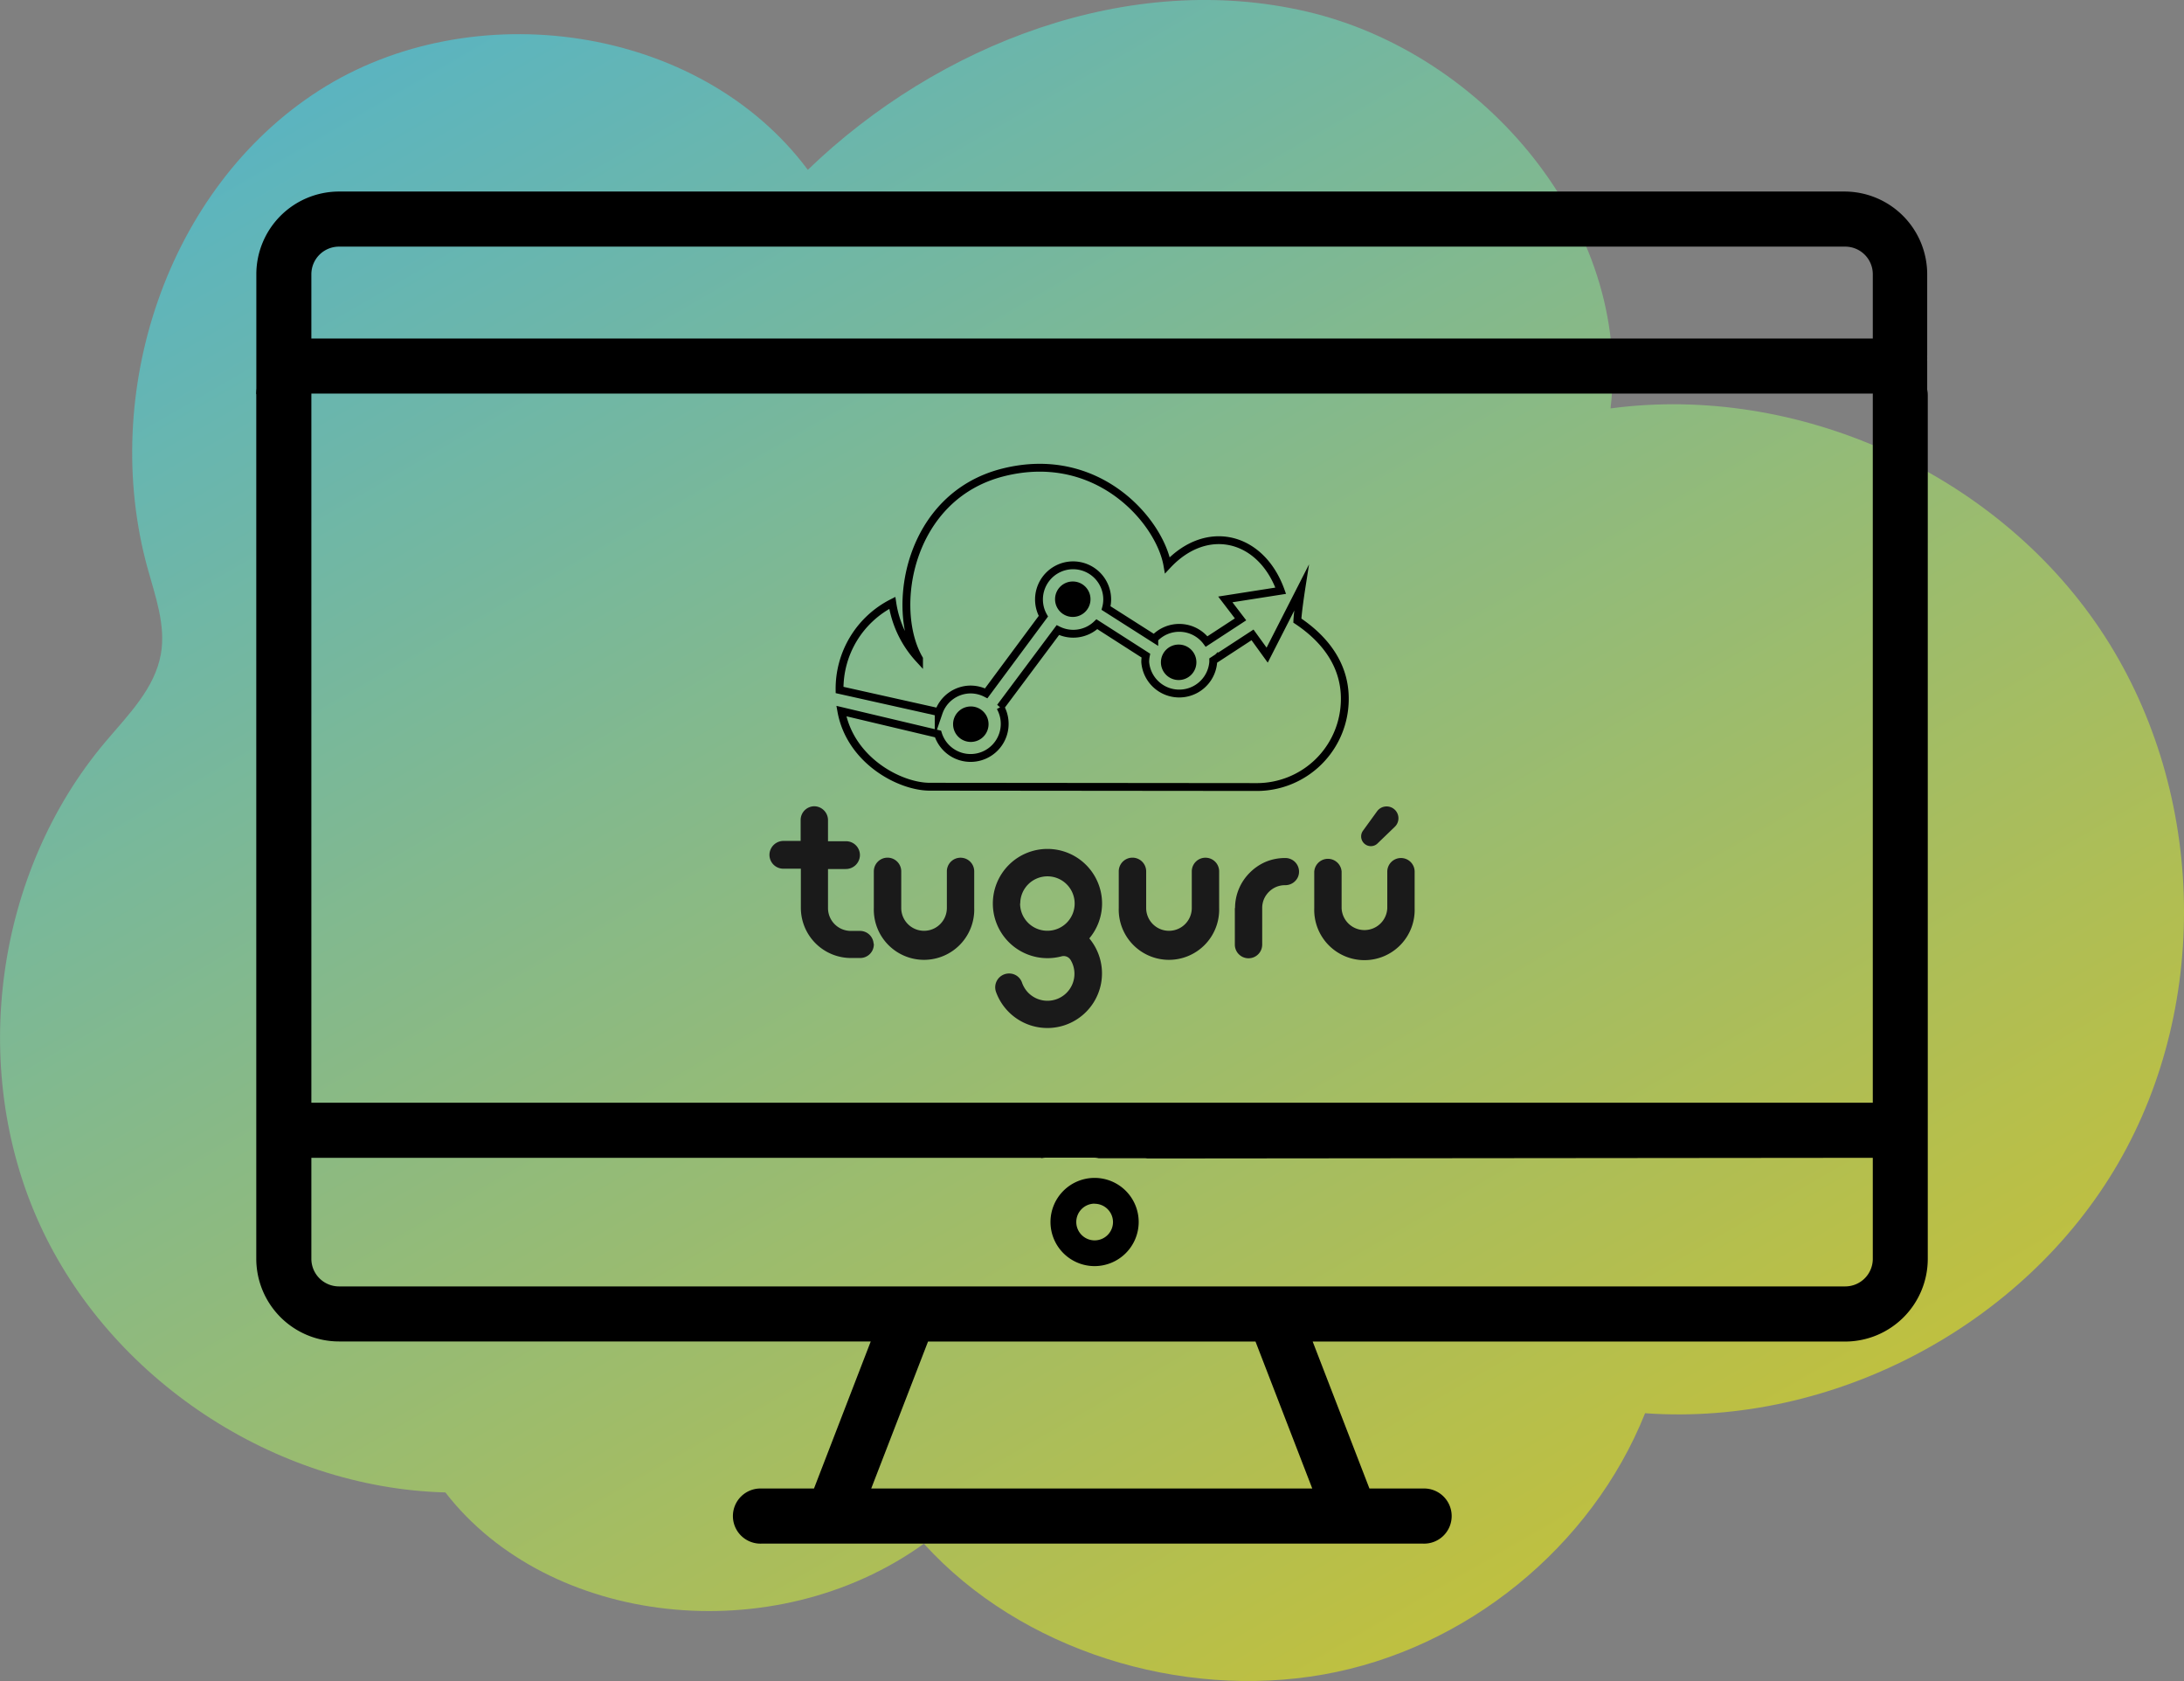
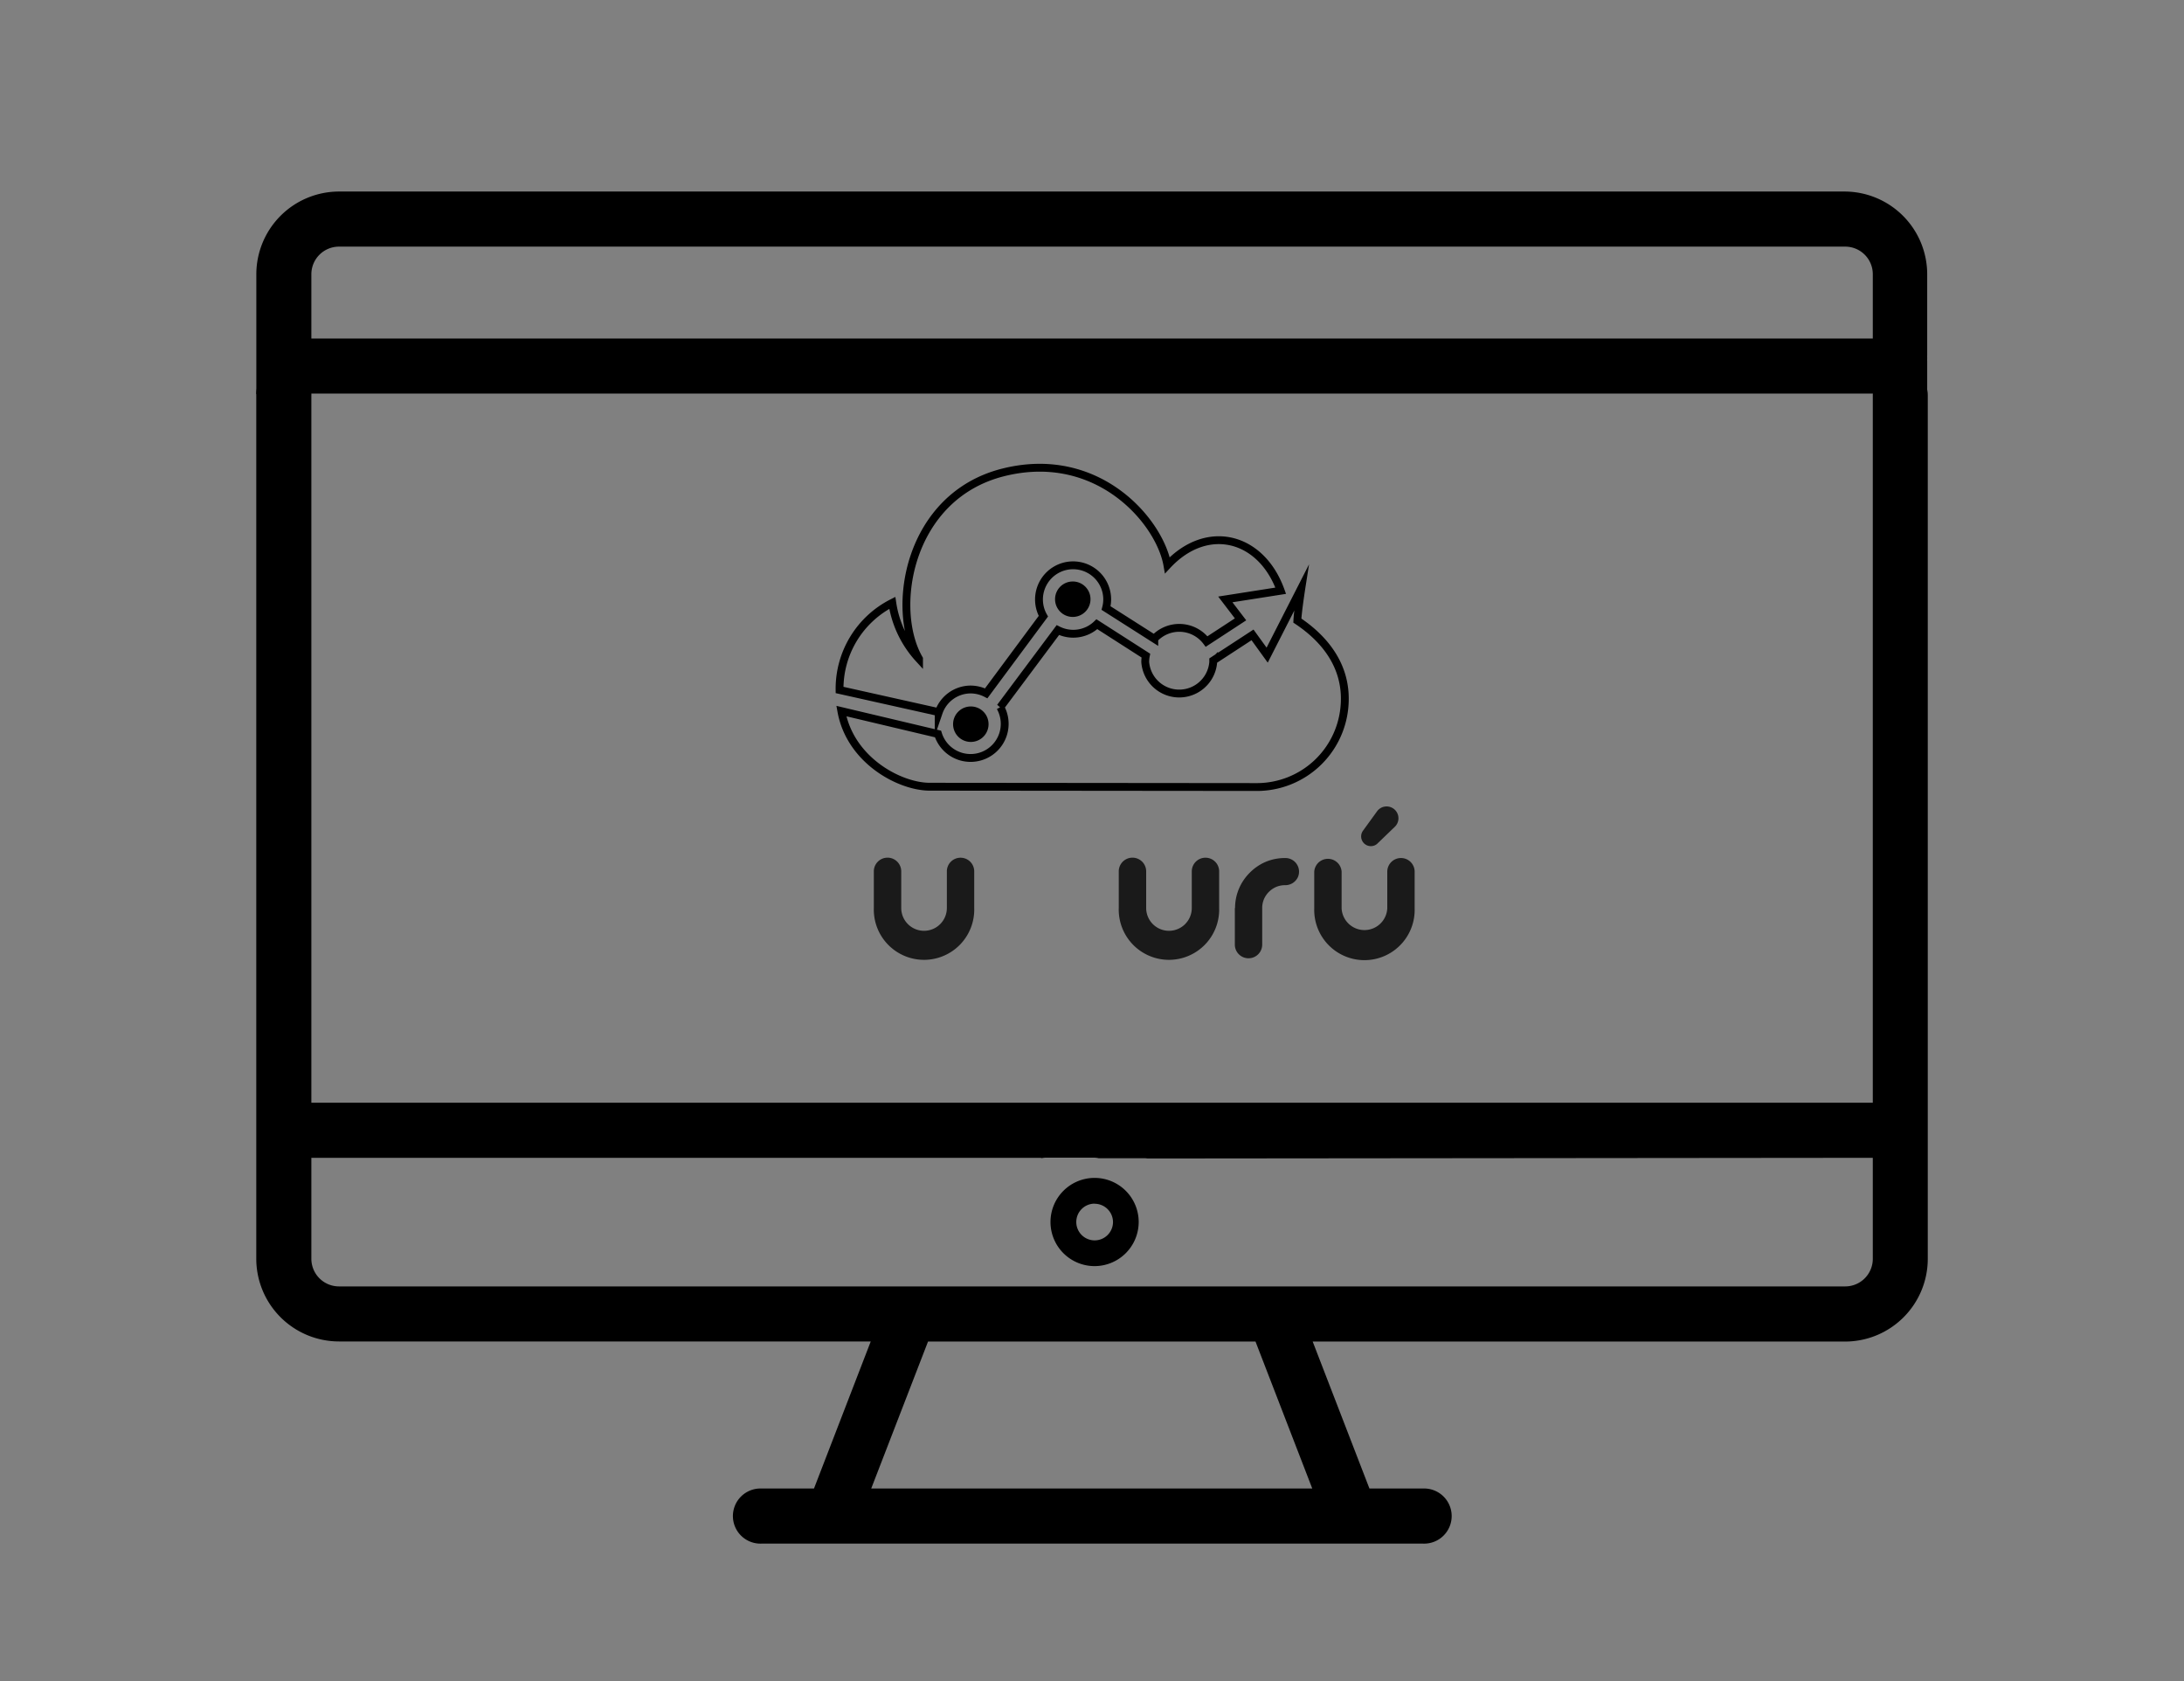
<svg xmlns="http://www.w3.org/2000/svg" viewBox="0 0 417.49 321.3">
  <rect x="0" y="0" width="417.49" height="321.3" fill="#808080" stroke="none" />
  <defs>
    <style>.cls-1{opacity:0.5;}.cls-2{fill:url(#Degradado_sin_nombre_19);}.cls-3{fill:none;stroke-width:1.5px;}.cls-3,.cls-4{stroke:#000;stroke-miterlimit:10;}.cls-5{fill:#1a1a1a;}</style>
    <linearGradient id="Degradado_sin_nombre_19" x1="288.49" y1="259.7" x2="92.51" y2="-45.85" gradientTransform="translate(4.77 36.57) rotate(2.67)" gradientUnits="userSpaceOnUse">
      <stop offset="0" stop-color="#fdff00" />
      <stop offset="1" stop-color="#36e8ff" />
    </linearGradient>
  </defs>
  <g id="Capa_2" data-name="Capa 2">
    <g id="Capa_1-2" data-name="Capa 1">
      <g class="cls-1">
-         <path class="cls-2" d="M85.14,285.26c19.75,25.56,62.78,30.47,91.47,9.8,18.58,20.49,49.15,29.81,76.36,25s51.28-24.36,61.5-49.94c35.92,2.55,72.45-16.75,90.44-47.78s16.58-72.29-3.51-102.15-57.86-46.88-93.53-42.13c4.1-34.49-24-67.87-58-75.83s-70.44,6.12-95.45,30.23C133.69,4.62,90.15-1.39,61,17.29s-42,57.87-32.8,91.28c1.49,5.38,3.51,10.91,2.56,16.4-1.15,6.64-6.3,11.71-10.64,16.86C-.91,166.77-6,204,7.48,233.77s44.94,50.62,77.66,51.49" />
-       </g>
+         </g>
      <path d="M361,75.32h7.4V69a5.28,5.28,0,0,1,0-.58,5.09,5.09,0,0,1,0-.56V52.41a15.82,15.82,0,0,0-15.8-15.8H64.79A15.82,15.82,0,0,0,49,52.41V67.88h0v7.42h7.48l.08-.07H361ZM358,64.7H59.52V52.41a5.28,5.28,0,0,1,5.27-5.27H352.71A5.27,5.27,0,0,1,358,52.41Z" />
      <path d="M363.25,70.32A5.27,5.27,0,0,0,358,75.59V210.77H59.52V75.59a5.27,5.27,0,1,0-10.53,0v165a15.82,15.82,0,0,0,15.8,15.81H166.45L155.6,284.51h-10a5.27,5.27,0,1,0,0,10.53H272a5.27,5.27,0,1,0,0-10.53H261.78l-10.85-28.09H352.71a15.82,15.82,0,0,0,15.8-15.81v-165A5.26,5.26,0,0,0,363.25,70.32ZM166.54,284.51l10.86-28.09H240l10.85,28.09ZM358,240.61a5.27,5.27,0,0,1-5.27,5.27H64.79a5.28,5.28,0,0,1-5.27-5.27V221.3H198.83s.1,0,.33.06a3.73,3.73,0,0,1,.84-.09h9.09a3.8,3.8,0,0,1,.92.11h8.73a4.23,4.23,0,0,1,.63.05h.18L358,221.3Z" />
      <path d="M209.24,242a8.43,8.43,0,1,1,8.43-8.43A8.44,8.44,0,0,1,209.24,242Zm0-11.94a3.51,3.51,0,1,0,3.52,3.51A3.52,3.52,0,0,0,209.24,230.08Z" />
      <path class="cls-3" d="M185.52,131.79a6.51,6.51,0,0,1,3,.73l10.93-14.74a6.53,6.53,0,0,1,5.68-9.73,6.52,6.52,0,0,1,6.52,6.52,6.44,6.44,0,0,1-.22,1.65l9.22,5.87a6.52,6.52,0,0,1,10,.53l6.49-4.24-2.91-3.81,10.59-1.66c-3.73-10.38-14.1-13-21.66-4.88-1.46-8.39-13.3-22.29-31.41-17.73s-21.63,26-16.07,35.63a20.18,20.18,0,0,1-5.11-10.7,18.4,18.4,0,0,0-10.08,16.65l18.95,4.23v.06h0A6.47,6.47,0,0,1,185.52,131.79Z" />
      <circle class="cls-4" cx="205.07" cy="114.53" r="2.89" />
      <path class="cls-3" d="M248,118.62c.08-1.82.77-6.23.77-6.23l-6.54,12.83-2.8-3.87-7.51,4.9c0,.1,0,.2,0,.3a6.52,6.52,0,0,1-13,0,6.28,6.28,0,0,1,.12-1.24l-9.36-6a6.52,6.52,0,0,1-7.46,1.12l-11,14.73a6.52,6.52,0,1,1-11.91,5.13l-18.48-4.38c1.7,9.43,11.17,14.46,16.9,14.46.51,0,62.64.06,62.64.06a16.81,16.81,0,0,0,16.6-15C257.89,127,252.53,121.63,248,118.62Z" />
      <path class="cls-4" d="M188.47,138.42a2.89,2.89,0,1,1-2.89-2.89A2.88,2.88,0,0,1,188.47,138.42Z" />
-       <path class="cls-4" d="M228.2,126.59a2.89,2.89,0,1,1-2.88-2.89A2.88,2.88,0,0,1,228.2,126.59Z" />
-       <path class="cls-5" d="M210.67,172.7a10.44,10.44,0,1,0-10.44,10.44,10.6,10.6,0,0,0,2.66-.34,1.55,1.55,0,0,1,1.75.66,5.09,5.09,0,0,1,.75,2.66,5.16,5.16,0,0,1-8.81,3.65,5.3,5.3,0,0,1-1.23-2,2.58,2.58,0,0,0-2.46-1.7,2.64,2.64,0,0,0-2.5,3.51,10.44,10.44,0,1,0,17.84-10.22A10.4,10.4,0,0,0,210.67,172.7Zm-15.64,0a5.2,5.2,0,1,1,5.2,5.2A5.2,5.2,0,0,1,195,172.7Z" />
      <path class="cls-5" d="M233.05,173.55v-7a2.61,2.61,0,0,0-2.61-2.61h0a2.61,2.61,0,0,0-2.62,2.61v7a4.36,4.36,0,1,1-8.72,0v-7a2.62,2.62,0,0,0-5.24,0v7a9.6,9.6,0,1,0,19.19,0Z" />
      <path class="cls-5" d="M186.23,173.55v-7a2.61,2.61,0,0,0-2.61-2.61h0a2.61,2.61,0,0,0-2.62,2.61v7a4.36,4.36,0,0,1-8.72,0v-7a2.62,2.62,0,0,0-5.24,0v7a9.6,9.6,0,1,0,19.19,0Z" />
      <path class="cls-5" d="M236.05,173.55v7a2.61,2.61,0,0,0,2.61,2.61h0a2.61,2.61,0,0,0,2.62-2.61v-7a4.37,4.37,0,0,1,.34-1.7,4.48,4.48,0,0,1,2.32-2.32,4.37,4.37,0,0,1,1.7-.34h0a2.65,2.65,0,0,0,2.49-1.6h0A2.61,2.61,0,0,0,245.8,164h-.16a9.5,9.5,0,0,0-3.74.75,9.62,9.62,0,0,0-3,2.06,9.52,9.52,0,0,0-2.81,6.78Z" />
      <path class="cls-5" d="M270.42,173.55v-7A2.61,2.61,0,0,0,267.8,164h0a2.61,2.61,0,0,0-2.61,2.61v7a4.37,4.37,0,0,1-8.73,0v-7a2.62,2.62,0,0,0-5.23,0v7a9.6,9.6,0,1,0,19.19,0Z" />
      <path class="cls-5" d="M265.06,154.14h0a2.26,2.26,0,0,1,1.57,3.89l-3.3,3.18a1.8,1.8,0,0,1-1.28.52h0a1.86,1.86,0,0,1-1.51-2.94l2.69-3.71A2.24,2.24,0,0,1,265.06,154.14Z" />
-       <path class="cls-5" d="M167,180.41a2.61,2.61,0,0,0-2.58-2.48c-1.12,0-.7,0-1.78,0a4.36,4.36,0,0,1-4.36-4.36v-7.47h3.39a2.69,2.69,0,0,0,2.71-2.56,2.65,2.65,0,0,0-2.65-2.75h-3.45v-4a2.66,2.66,0,0,0-2.52-2.68,2.62,2.62,0,0,0-2.71,2.62v4H149.8a2.69,2.69,0,0,0-2.71,2.56,2.65,2.65,0,0,0,2.65,2.75h3.35v7.47a9.59,9.59,0,0,0,9.59,9.6h1.76a2.61,2.61,0,0,0,2.6-2.74Z" />
    </g>
  </g>
</svg>